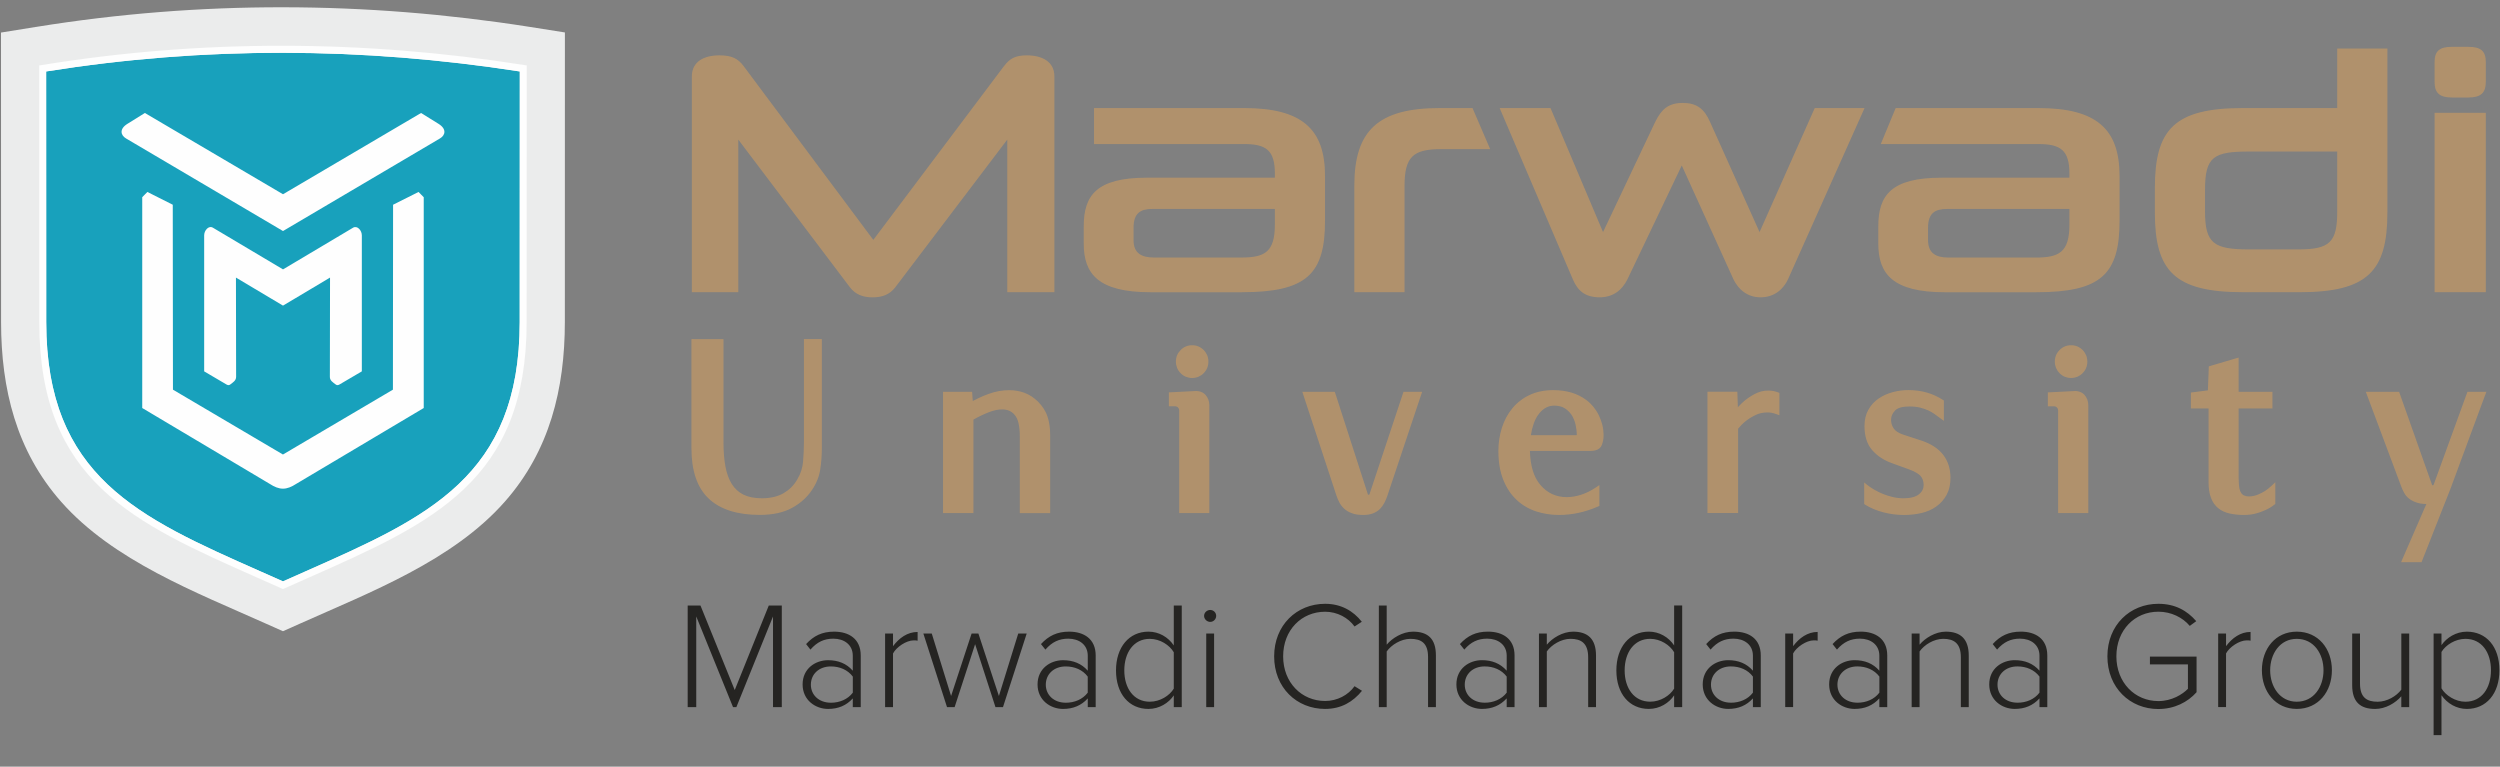
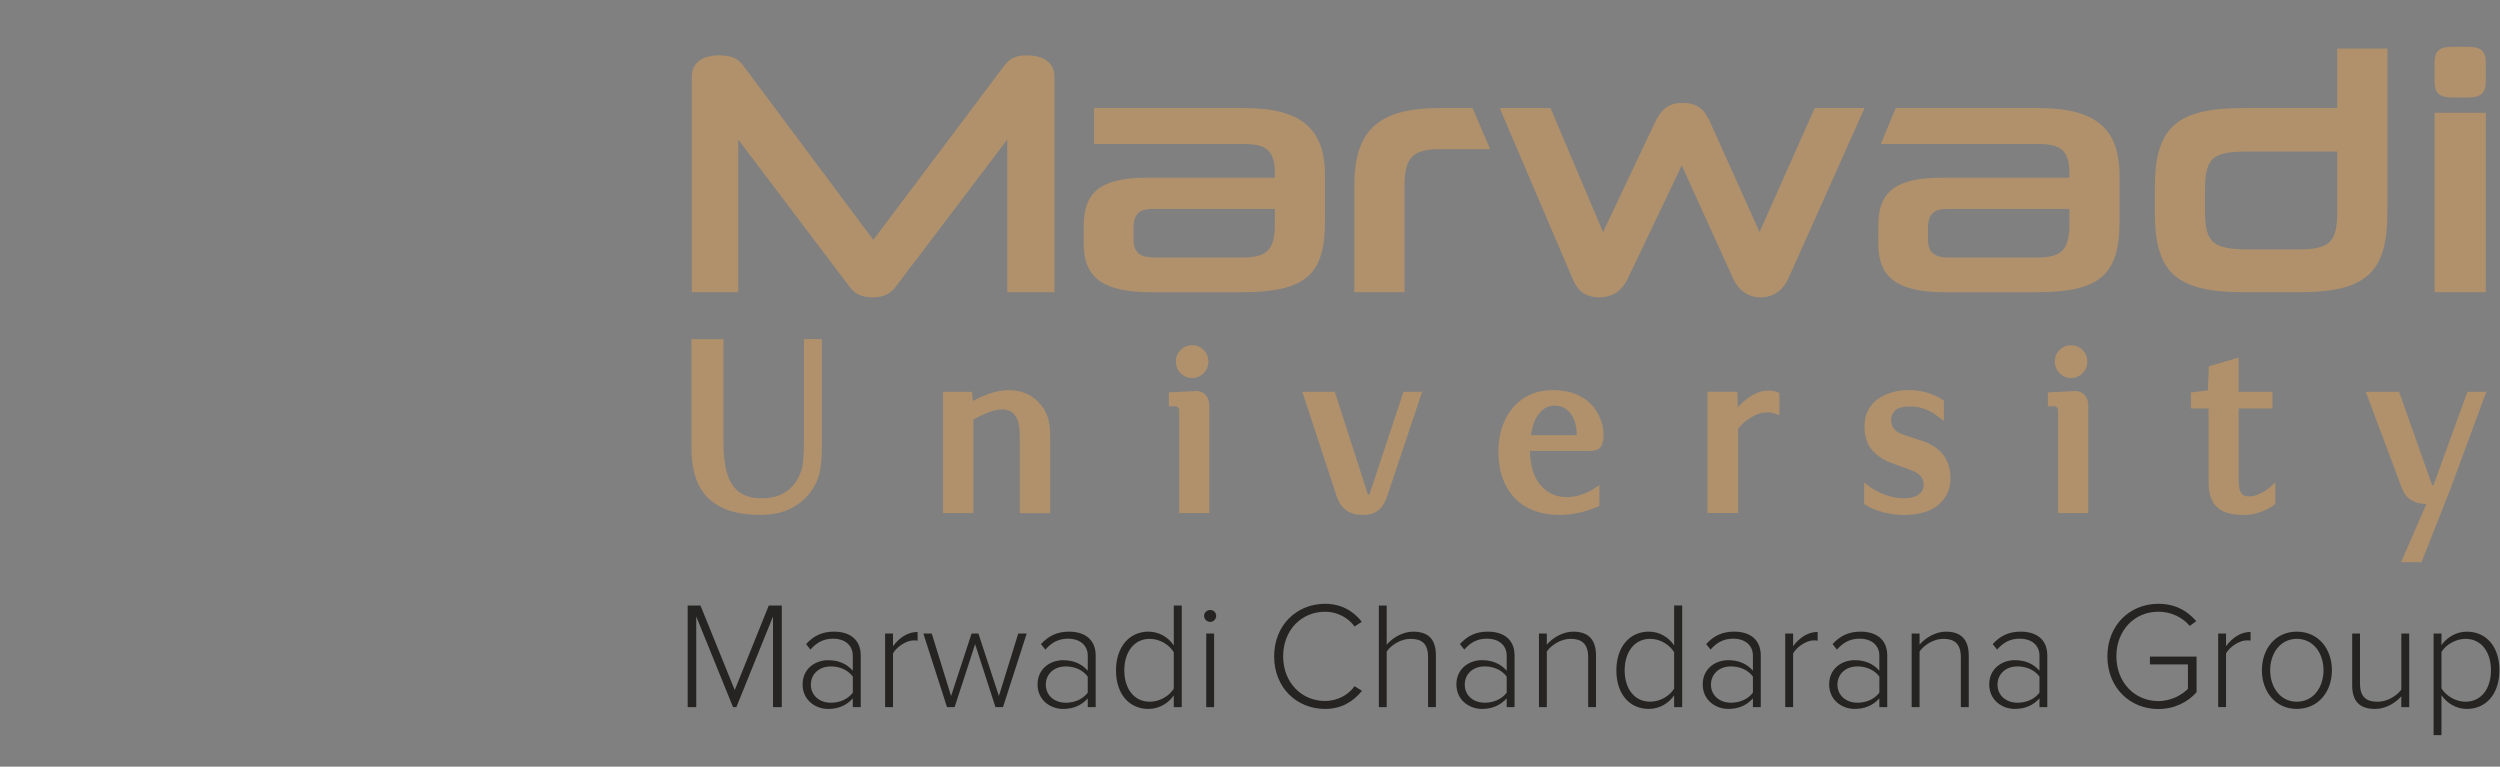
<svg xmlns="http://www.w3.org/2000/svg" width="150" height="46" viewBox="0 0 150 46" fill="none">
  <rect x="0" y="0" width="150" height="46" fill="#808080" stroke="none" />
  <path fill-rule="evenodd" clip-rule="evenodd" d="M149.148 6.767H146.077V17.533H149.148V6.767ZM132.302 11.374C132.302 9.396 132.826 9.092 134.947 9.092H140.233V12.7C140.233 14.535 139.791 14.965 137.891 14.965H134.966C132.825 14.965 132.301 14.618 132.301 12.68V11.374H132.302ZM137.973 17.533C142.054 17.533 143.243 16.268 143.243 12.761V2.912H140.233V6.483H134.582C130.481 6.483 129.292 7.745 129.292 11.271V12.76C129.292 16.267 130.481 17.532 134.582 17.532H137.973V17.533ZM103.996 16.738C104.299 17.369 104.843 17.839 105.633 17.839C106.44 17.839 107.005 17.369 107.289 16.738L111.874 6.483H108.885L105.573 13.925L102.604 7.318C102.261 6.541 101.817 6.176 100.967 6.176C100.078 6.176 99.676 6.583 99.311 7.318L96.182 13.925L93.031 6.483H89.979L94.361 16.738C94.645 17.41 95.07 17.839 95.979 17.839C96.785 17.839 97.331 17.41 97.656 16.738L100.906 9.928L103.998 16.738H103.996ZM84.272 17.533V11.152C84.272 9.395 84.797 8.948 86.474 8.948H89.41L88.351 6.483H86.392C82.695 6.483 81.26 7.826 81.26 11.132V17.533H84.27H84.272ZM76.492 13.475C76.492 15.126 75.888 15.452 74.472 15.452H69.246C68.479 15.452 68.013 15.187 68.013 14.411V13.658C68.013 12.781 68.436 12.536 69.145 12.536H76.492V13.475ZM74.512 17.533C78.391 17.533 79.501 16.452 79.501 13.249V10.558C79.501 7.744 78.124 6.483 74.633 6.483H65.642V8.642H74.633C75.968 8.642 76.492 9.012 76.492 10.416V10.661H68.821C65.791 10.661 65.024 11.722 65.024 13.577V14.618C65.024 16.412 65.872 17.534 69.025 17.534H74.513L74.512 17.533ZM63.264 17.533V4.583C63.264 3.707 62.538 3.321 61.608 3.321C60.902 3.321 60.577 3.525 60.234 3.973L52.399 14.393L44.623 3.973C44.278 3.505 43.894 3.321 43.166 3.321C42.217 3.321 41.511 3.708 41.511 4.583V17.533H44.298V8.377L51.004 17.248C51.326 17.657 51.751 17.841 52.358 17.841C52.963 17.841 53.386 17.657 53.709 17.248L60.436 8.377V17.533H63.264ZM149.115 23.684L147.072 29.209V29.215L145.325 33.649L145.292 33.733H145.207H144.263H144.066L144.144 33.549L145.582 30.24C145.513 30.24 145.45 30.234 145.389 30.232C145.262 30.221 145.149 30.201 145.047 30.168C144.951 30.137 144.859 30.104 144.779 30.064C144.698 30.025 144.624 29.978 144.558 29.928C144.492 29.88 144.432 29.822 144.381 29.764C144.33 29.703 144.285 29.639 144.247 29.567C144.178 29.439 144.12 29.311 144.07 29.183V29.18L142.014 23.684L141.949 23.508H142.137H143.856H143.947L143.977 23.594L145.922 29.091H145.92C145.925 29.101 145.93 29.109 145.934 29.111C145.939 29.116 145.949 29.119 145.967 29.119C145.982 29.119 145.995 29.116 146.003 29.111C146.005 29.108 146.011 29.1 146.016 29.091L148.016 23.592L148.047 23.508H148.138H148.996H149.183L149.119 23.684H149.115ZM134.322 28.726C134.322 28.828 134.325 28.915 134.329 28.991C134.331 29.072 134.339 29.144 134.35 29.208C134.356 29.272 134.37 29.328 134.385 29.381C134.399 29.433 134.416 29.479 134.437 29.517C134.462 29.569 134.495 29.614 134.531 29.651C134.566 29.683 134.607 29.712 134.652 29.732C134.704 29.753 134.756 29.768 134.812 29.778C134.867 29.786 134.928 29.789 134.989 29.786H134.991C135.077 29.781 135.162 29.768 135.245 29.75C135.323 29.732 135.405 29.706 135.483 29.673C135.563 29.64 135.642 29.604 135.71 29.569V29.567C135.782 29.53 135.848 29.493 135.912 29.452C135.986 29.401 136.054 29.349 136.116 29.301C136.18 29.251 136.24 29.197 136.301 29.14L136.519 28.937V29.235V30.17V30.234L136.471 30.273C136.395 30.334 136.314 30.39 136.231 30.442C136.147 30.495 136.06 30.545 135.964 30.587C135.881 30.627 135.793 30.665 135.696 30.699C135.603 30.735 135.502 30.769 135.39 30.799C135.278 30.831 135.16 30.858 135.032 30.873C134.906 30.887 134.778 30.898 134.643 30.898C134.486 30.898 134.334 30.891 134.187 30.875C134.043 30.861 133.906 30.837 133.777 30.81C133.642 30.779 133.519 30.738 133.404 30.685C133.288 30.629 133.184 30.565 133.09 30.488C132.992 30.409 132.908 30.317 132.835 30.212C132.764 30.109 132.705 29.992 132.656 29.864C132.608 29.736 132.571 29.593 132.549 29.437C132.524 29.281 132.513 29.111 132.513 28.924V24.506H131.586H131.454V24.375V23.666V23.552L131.568 23.537L132.474 23.422L132.526 22.076L132.529 21.982L132.617 21.956L134.154 21.502L134.318 21.454V21.627V23.51H136.217H136.346V23.641V24.377V24.507H136.217H134.318V28.728L134.322 28.726ZM123.289 21.696C123.289 21.423 123.386 21.193 123.575 21.001C123.668 20.906 123.775 20.835 123.889 20.786C124.005 20.738 124.132 20.714 124.264 20.714C124.399 20.714 124.523 20.737 124.641 20.786C124.755 20.834 124.862 20.906 124.956 21.001C125.049 21.095 125.119 21.203 125.168 21.318C125.216 21.436 125.24 21.562 125.24 21.696C125.24 21.832 125.217 21.956 125.168 22.075C125.121 22.19 125.049 22.297 124.956 22.392C124.862 22.487 124.755 22.557 124.639 22.607C124.523 22.653 124.399 22.679 124.264 22.679C124.133 22.679 124.005 22.653 123.889 22.607C123.775 22.559 123.668 22.487 123.575 22.392C123.481 22.297 123.411 22.19 123.362 22.075C123.315 21.956 123.289 21.832 123.289 21.696ZM124.412 23.465C124.546 23.454 124.667 23.468 124.774 23.504C124.887 23.542 124.983 23.602 125.065 23.69C125.143 23.776 125.201 23.869 125.24 23.977C125.278 24.082 125.298 24.197 125.298 24.319V30.654V30.785H125.168H123.617H123.488V30.654V24.643C123.488 24.566 123.465 24.501 123.419 24.453C123.396 24.426 123.371 24.409 123.342 24.398C123.312 24.386 123.276 24.378 123.237 24.378H122.999H122.87V24.247V23.668V23.544L122.991 23.538L124.412 23.466V23.465ZM112.067 29.12C112.166 29.201 112.293 29.285 112.451 29.377C112.53 29.424 112.613 29.467 112.699 29.511C112.788 29.55 112.879 29.592 112.97 29.633C113.061 29.669 113.157 29.705 113.258 29.737C113.359 29.768 113.462 29.798 113.569 29.824C113.675 29.846 113.782 29.868 113.884 29.878C113.988 29.89 114.091 29.898 114.195 29.898C114.618 29.898 114.929 29.818 115.131 29.663C115.228 29.585 115.302 29.501 115.346 29.407C115.394 29.315 115.418 29.208 115.418 29.092C115.418 28.988 115.403 28.893 115.374 28.808C115.349 28.723 115.306 28.647 115.25 28.58C115.195 28.508 115.111 28.442 115.004 28.378C114.894 28.308 114.754 28.242 114.587 28.179L113.531 27.795C113.293 27.714 113.073 27.606 112.877 27.478C112.677 27.35 112.5 27.197 112.345 27.024C112.186 26.845 112.064 26.632 111.986 26.385C111.907 26.141 111.87 25.868 111.87 25.563C111.87 25.192 111.945 24.866 112.102 24.583H112.105C112.26 24.305 112.467 24.081 112.722 23.909C112.846 23.825 112.98 23.75 113.119 23.686C113.262 23.625 113.407 23.572 113.563 23.53C113.715 23.486 113.869 23.457 114.029 23.436C114.185 23.414 114.346 23.405 114.504 23.405C115.278 23.405 115.97 23.6 116.572 23.993L116.632 24.03V24.102V24.994V25.252L116.428 25.102L116.088 24.854V24.851C116.033 24.812 115.972 24.773 115.904 24.734V24.731C115.84 24.695 115.772 24.659 115.696 24.625C115.622 24.591 115.545 24.561 115.463 24.533C115.377 24.505 115.288 24.479 115.197 24.455C115.109 24.433 115.01 24.417 114.903 24.405C114.8 24.394 114.682 24.389 114.56 24.389C114.144 24.389 113.857 24.47 113.701 24.633V24.635C113.621 24.716 113.563 24.805 113.522 24.898C113.483 24.99 113.464 25.09 113.464 25.195C113.464 25.376 113.516 25.547 113.618 25.704C113.72 25.857 113.91 25.983 114.19 26.077L115.276 26.432C115.57 26.529 115.823 26.649 116.041 26.79C116.264 26.934 116.446 27.102 116.593 27.291C116.737 27.481 116.846 27.69 116.919 27.921C116.99 28.151 117.029 28.4 117.029 28.67C117.029 28.867 117.009 29.051 116.97 29.221C116.931 29.395 116.871 29.55 116.794 29.697C116.639 29.978 116.432 30.21 116.176 30.39C116.051 30.482 115.913 30.559 115.762 30.626C115.616 30.69 115.456 30.741 115.287 30.782C115.119 30.821 114.95 30.849 114.775 30.869C114.603 30.889 114.426 30.899 114.251 30.899C114.041 30.899 113.831 30.885 113.618 30.859C113.411 30.831 113.205 30.793 113 30.739C112.793 30.686 112.6 30.619 112.421 30.545C112.241 30.468 112.071 30.381 111.914 30.284L111.853 30.245V30.172V29.224V28.948L112.063 29.121L112.067 29.12ZM104.272 24.435L104.33 24.374C104.426 24.269 104.526 24.169 104.636 24.077V24.074C104.821 23.918 105.036 23.773 105.276 23.642C105.406 23.573 105.537 23.522 105.674 23.486C105.81 23.45 105.955 23.434 106.099 23.434C106.198 23.434 106.3 23.442 106.397 23.46C106.494 23.478 106.587 23.506 106.681 23.541L106.764 23.574V23.664V24.727V24.914L106.59 24.85C106.494 24.814 106.4 24.788 106.312 24.771C106.223 24.753 106.14 24.746 106.055 24.746C105.919 24.746 105.79 24.758 105.671 24.785C105.55 24.81 105.438 24.85 105.332 24.902C105.218 24.958 105.114 25.014 105.02 25.072C104.924 25.131 104.838 25.192 104.758 25.254C104.661 25.331 104.573 25.411 104.49 25.496C104.418 25.568 104.35 25.644 104.286 25.72V30.65V30.781H104.155H102.578H102.448V30.65V23.636V23.505H102.578H104.115H104.239L104.244 23.63L104.272 24.433V24.435ZM96.216 26.089C96.216 26.204 96.209 26.313 96.189 26.419C96.169 26.525 96.141 26.625 96.103 26.714C96.055 26.826 95.974 26.912 95.86 26.97C95.757 27.021 95.628 27.049 95.473 27.054L95.468 27.057H91.796C91.807 27.486 91.859 27.867 91.956 28.196C92.06 28.558 92.217 28.856 92.427 29.101C92.842 29.585 93.366 29.828 94.004 29.828C94.142 29.828 94.285 29.814 94.427 29.792C94.569 29.769 94.715 29.732 94.866 29.684C95.018 29.636 95.167 29.577 95.313 29.503C95.463 29.429 95.613 29.341 95.764 29.24L95.964 29.104V29.349V30.269V30.355L95.886 30.389C95.498 30.558 95.109 30.685 94.719 30.77C94.327 30.854 93.935 30.898 93.539 30.898C93.067 30.898 92.612 30.826 92.176 30.686C91.956 30.615 91.749 30.523 91.554 30.407C91.359 30.296 91.177 30.16 91.009 30.004C90.84 29.848 90.687 29.669 90.551 29.469H90.554C90.419 29.271 90.3 29.048 90.202 28.802C90.103 28.556 90.027 28.288 89.977 27.997C89.929 27.702 89.903 27.387 89.903 27.052C89.903 26.812 89.921 26.573 89.957 26.341C89.993 26.112 90.043 25.887 90.113 25.667C90.184 25.447 90.27 25.24 90.374 25.046C90.477 24.851 90.6 24.67 90.736 24.505C90.873 24.335 91.028 24.185 91.202 24.052C91.372 23.916 91.561 23.801 91.767 23.704C91.972 23.605 92.197 23.53 92.438 23.481C92.675 23.43 92.931 23.408 93.202 23.408C93.989 23.408 94.65 23.605 95.179 24.001C95.333 24.115 95.473 24.249 95.596 24.399C95.72 24.55 95.83 24.716 95.923 24.903C96.014 25.09 96.087 25.282 96.136 25.479C96.186 25.675 96.213 25.877 96.216 26.087V26.089ZM93.256 24.337C93.079 24.337 92.917 24.375 92.768 24.454C92.613 24.533 92.472 24.657 92.343 24.819C92.212 24.982 92.105 25.184 92.02 25.424C91.948 25.625 91.891 25.859 91.853 26.113H94.524C94.557 26.113 94.585 26.111 94.603 26.108C94.606 26.1 94.606 26.095 94.606 26.088C94.606 25.988 94.6 25.885 94.587 25.784C94.575 25.681 94.557 25.575 94.532 25.464C94.505 25.359 94.476 25.26 94.435 25.166C94.394 25.068 94.35 24.982 94.297 24.9C94.244 24.819 94.183 24.744 94.112 24.677C94.043 24.607 93.965 24.549 93.879 24.493C93.795 24.441 93.704 24.403 93.601 24.378C93.497 24.35 93.383 24.338 93.256 24.338V24.337ZM85.27 23.68L83.242 29.746C83.217 29.82 83.189 29.892 83.161 29.961C83.131 30.033 83.098 30.101 83.065 30.168C83.029 30.237 82.988 30.303 82.943 30.365C82.897 30.426 82.847 30.485 82.793 30.541C82.737 30.597 82.674 30.647 82.604 30.691C82.533 30.735 82.457 30.773 82.374 30.805C82.294 30.835 82.203 30.858 82.104 30.875C82.006 30.889 81.904 30.898 81.797 30.898C81.663 30.898 81.541 30.887 81.43 30.873C81.317 30.858 81.212 30.831 81.119 30.795C81.025 30.762 80.942 30.723 80.864 30.678C80.787 30.631 80.717 30.581 80.654 30.522C80.591 30.466 80.535 30.404 80.486 30.341C80.439 30.277 80.392 30.21 80.357 30.138C80.324 30.073 80.291 30.002 80.26 29.932C80.233 29.86 80.205 29.788 80.18 29.715L78.195 23.678L78.14 23.508H78.317H79.992H80.086L80.117 23.597L82.073 29.661C82.076 29.668 82.081 29.676 82.086 29.678C82.092 29.684 82.104 29.686 82.12 29.686C82.137 29.686 82.147 29.684 82.155 29.678C82.158 29.676 82.163 29.668 82.168 29.659L84.18 23.597L84.211 23.508H84.302H85.148H85.328L85.272 23.678L85.27 23.68ZM70.553 21.696C70.553 21.561 70.579 21.435 70.626 21.318C70.671 21.203 70.745 21.097 70.839 21.001C70.932 20.906 71.039 20.835 71.153 20.786C71.269 20.738 71.393 20.714 71.528 20.714C71.663 20.714 71.788 20.737 71.903 20.786C72.019 20.834 72.125 20.906 72.22 21.001C72.314 21.095 72.383 21.203 72.432 21.318C72.48 21.436 72.504 21.562 72.504 21.696C72.504 21.832 72.481 21.956 72.432 22.075C72.385 22.19 72.314 22.297 72.22 22.392C72.126 22.487 72.019 22.557 71.903 22.607C71.789 22.653 71.663 22.679 71.528 22.679C71.393 22.679 71.269 22.653 71.153 22.607C71.039 22.559 70.932 22.487 70.839 22.392C70.745 22.297 70.671 22.19 70.626 22.075C70.579 21.956 70.553 21.832 70.553 21.696ZM71.672 23.465C71.808 23.454 71.927 23.468 72.039 23.504C72.151 23.542 72.248 23.602 72.328 23.69C72.403 23.776 72.464 23.872 72.502 23.977C72.541 24.082 72.56 24.197 72.56 24.319V30.654V30.785H72.43H70.881H70.752V30.654V24.643C70.752 24.603 70.746 24.566 70.733 24.533C70.722 24.502 70.705 24.474 70.683 24.451C70.66 24.425 70.635 24.407 70.606 24.397H70.604C70.576 24.385 70.54 24.377 70.501 24.377H70.263H70.132V24.246V23.666V23.542L70.255 23.537L71.673 23.465H71.672ZM61.188 26.189C61.188 25.877 61.163 25.612 61.113 25.398C61.066 25.191 60.992 25.03 60.895 24.912C60.802 24.794 60.691 24.707 60.567 24.651C60.44 24.593 60.299 24.565 60.136 24.565C60.015 24.565 59.883 24.577 59.748 24.605C59.612 24.635 59.467 24.678 59.318 24.738C59.162 24.797 59.003 24.869 58.842 24.947C58.701 25.014 58.557 25.09 58.407 25.175V30.654V30.785H58.277H56.715H56.583V30.654V23.64V23.509H56.715H58.206H58.327L58.335 23.629L58.366 24.061C58.482 23.997 58.601 23.938 58.725 23.88C58.912 23.793 59.108 23.71 59.31 23.637C59.517 23.56 59.724 23.505 59.933 23.466C60.143 23.428 60.35 23.41 60.557 23.41C60.872 23.41 61.173 23.462 61.461 23.566C61.604 23.62 61.75 23.692 61.884 23.778C62.02 23.867 62.152 23.976 62.282 24.098L62.284 24.101C62.415 24.237 62.53 24.377 62.626 24.525C62.72 24.672 62.797 24.831 62.849 24.995C62.905 25.156 62.946 25.332 62.971 25.521C62.999 25.713 63.011 25.917 63.011 26.135V30.655V30.786H62.881H61.319H61.187V30.655V26.191L61.188 26.189ZM41.619 20.348H43.28H43.409V20.478V26.573C43.409 26.838 43.42 27.091 43.44 27.329C43.459 27.566 43.487 27.791 43.528 28C43.566 28.207 43.617 28.396 43.682 28.572C43.746 28.748 43.821 28.904 43.91 29.044C43.998 29.183 44.1 29.305 44.213 29.409C44.329 29.515 44.459 29.604 44.603 29.677C44.749 29.749 44.912 29.802 45.097 29.841C45.281 29.877 45.489 29.897 45.715 29.897C45.972 29.897 46.211 29.87 46.427 29.82C46.64 29.768 46.835 29.695 47.01 29.595C47.184 29.492 47.341 29.373 47.481 29.235C47.62 29.095 47.74 28.936 47.843 28.756V28.753C47.942 28.588 48.018 28.416 48.077 28.236C48.132 28.061 48.17 27.874 48.186 27.682C48.201 27.477 48.214 27.284 48.222 27.094C48.23 26.91 48.235 26.721 48.235 26.525V20.473V20.342H48.364H49.182H49.311V20.473V26.88C49.311 27.301 49.281 27.723 49.217 28.144C49.187 28.362 49.129 28.576 49.046 28.783C48.965 28.989 48.858 29.195 48.726 29.388C48.58 29.61 48.404 29.813 48.205 29.992C48.005 30.173 47.777 30.331 47.526 30.471C47.271 30.611 46.979 30.717 46.654 30.789C46.332 30.858 45.98 30.894 45.589 30.894C44.921 30.894 44.331 30.813 43.822 30.654C43.309 30.491 42.878 30.249 42.531 29.924C42.181 29.596 41.92 29.18 41.746 28.671C41.574 28.17 41.487 27.582 41.487 26.908V20.473V20.342H41.619V20.348ZM124.165 13.476C124.165 15.127 123.557 15.454 122.145 15.454H116.916C116.149 15.454 115.683 15.188 115.683 14.413V13.66C115.683 12.783 116.108 12.538 116.815 12.538H124.164V13.476H124.165ZM122.186 17.534C126.063 17.534 127.173 16.453 127.173 13.251V10.56C127.173 7.745 125.795 6.484 122.307 6.484H113.74L112.848 8.643H122.307C123.639 8.643 124.165 9.014 124.165 10.417V10.662H116.492C113.464 10.662 112.698 11.723 112.698 13.579V14.619C112.698 16.413 113.543 17.535 116.694 17.535H122.186V17.534ZM148.097 5.85C148.864 5.85 149.148 5.563 149.148 4.911V3.728C149.148 3.076 148.864 2.81 148.097 2.81H147.107C146.359 2.81 146.075 3.075 146.075 3.728V4.911C146.075 5.563 146.359 5.85 147.107 5.85H148.097Z" fill="#B0916C" />
  <path fill-rule="evenodd" clip-rule="evenodd" d="M46.908 42.428V36.33H46.127L44.084 41.403L42.028 36.33H41.261V42.428H41.775V36.987L43.982 42.428H44.182L46.381 36.987V42.428H46.908ZM51.644 42.428V39.328C51.644 38.331 50.935 37.899 50.049 37.899C49.322 37.899 48.819 38.15 48.366 38.645L48.626 38.977C49.023 38.517 49.451 38.32 50.003 38.32C50.646 38.32 51.167 38.681 51.167 39.345V40.242C50.79 39.81 50.289 39.612 49.685 39.612C48.923 39.612 48.156 40.113 48.156 41.066C48.156 42.016 48.934 42.536 49.685 42.536C50.289 42.536 50.783 42.333 51.167 41.904V42.428H51.643H51.644ZM49.85 42.163C49.136 42.163 48.652 41.697 48.652 41.082C48.652 40.451 49.136 39.986 49.85 39.986C50.374 39.986 50.862 40.185 51.169 40.597V41.56C50.862 41.964 50.374 42.164 49.85 42.164V42.163ZM53.581 42.428V39.208C53.778 38.828 54.376 38.423 54.819 38.423C54.911 38.423 54.974 38.423 55.057 38.441V37.918C54.446 37.918 53.951 38.278 53.581 38.771V38.011H53.106V42.427H53.581V42.428ZM60.179 42.428L61.602 38.012H61.094L59.934 41.759L58.704 38.012H58.296L57.065 41.759L55.906 38.012H55.401L56.821 42.428H57.277L58.507 38.651L59.728 42.428H60.181H60.179ZM65.741 42.428V39.328C65.741 38.331 65.032 37.899 64.146 37.899C63.423 37.899 62.916 38.15 62.458 38.645L62.724 38.977C63.122 38.517 63.549 38.32 64.101 38.32C64.744 38.32 65.266 38.681 65.266 39.345V40.242C64.888 39.81 64.386 39.612 63.782 39.612C63.023 39.612 62.253 40.113 62.253 41.066C62.253 42.016 63.031 42.536 63.782 42.536C64.386 42.536 64.88 42.333 65.266 41.904V42.428H65.741ZM63.943 42.163C63.231 42.163 62.748 41.697 62.748 41.082C62.748 40.451 63.231 39.986 63.943 39.986C64.47 39.986 64.958 40.185 65.264 40.597V41.56C64.958 41.964 64.47 42.164 63.943 42.164V42.163ZM70.905 42.428V36.33H70.427V38.725C70.085 38.219 69.531 37.899 68.907 37.899C67.748 37.899 66.96 38.827 66.96 40.225C66.96 41.638 67.747 42.536 68.907 42.536C69.558 42.536 70.121 42.18 70.427 41.723V42.428H70.905ZM68.987 42.103C68.02 42.103 67.458 41.292 67.458 40.225C67.458 39.155 68.02 38.331 68.987 38.331C69.607 38.331 70.175 38.707 70.427 39.136V41.318C70.173 41.739 69.607 42.103 68.987 42.103ZM72.612 37.314C72.809 37.314 72.971 37.151 72.971 36.952C72.971 36.753 72.809 36.597 72.612 36.597C72.423 36.597 72.245 36.753 72.245 36.952C72.245 37.151 72.422 37.314 72.612 37.314ZM72.846 38.011H72.374V42.427H72.846V38.011ZM79.509 42.535C80.471 42.535 81.178 42.113 81.72 41.448L81.273 41.172C80.896 41.704 80.233 42.059 79.508 42.059C78.098 42.059 76.989 40.955 76.989 39.381C76.989 37.795 78.098 36.704 79.508 36.704C80.232 36.704 80.896 37.062 81.273 37.59L81.708 37.306C81.203 36.66 80.469 36.228 79.508 36.228C77.8 36.228 76.449 37.511 76.449 39.381C76.449 41.258 77.798 42.536 79.508 42.536L79.509 42.535ZM86.154 42.427V39.32C86.154 38.32 85.666 37.899 84.78 37.899C84.148 37.899 83.519 38.295 83.202 38.681V36.33H82.731V42.428H83.202V39.088C83.484 38.689 84.063 38.331 84.624 38.331C85.257 38.331 85.683 38.568 85.683 39.417V42.427H86.154ZM90.873 42.427V39.327C90.873 38.33 90.164 37.898 89.278 37.898C88.551 37.898 88.048 38.148 87.595 38.644L87.858 38.976C88.252 38.516 88.68 38.319 89.232 38.319C89.875 38.319 90.402 38.68 90.402 39.344V40.241C90.019 39.809 89.524 39.61 88.915 39.61C88.156 39.61 87.384 40.111 87.384 41.064C87.384 42.015 88.165 42.535 88.915 42.535C89.523 42.535 90.008 42.332 90.402 41.903V42.427H90.873ZM89.08 42.161C88.365 42.161 87.885 41.696 87.885 41.08C87.885 40.45 88.365 39.985 89.08 39.985C89.602 39.985 90.093 40.184 90.402 40.595V41.559C90.093 41.963 89.602 42.163 89.08 42.163V42.161ZM95.761 42.427V39.337C95.761 38.338 95.273 37.899 94.387 37.899C93.749 37.899 93.126 38.295 92.809 38.681V38.011H92.338V42.427H92.809V39.087C93.09 38.688 93.67 38.33 94.231 38.33C94.863 38.33 95.29 38.586 95.29 39.438V42.427H95.761ZM100.931 42.427V36.329H100.448V38.724C100.106 38.218 99.552 37.898 98.929 37.898C97.769 37.898 96.982 38.825 96.982 40.224C96.982 41.636 97.769 42.535 98.929 42.535C99.582 42.535 100.142 42.179 100.448 41.721V42.427H100.931ZM99.013 42.101C98.041 42.101 97.479 41.291 97.479 40.224C97.479 39.153 98.041 38.33 99.013 38.33C99.628 38.33 100.197 38.705 100.448 39.135V41.316C100.197 41.737 99.628 42.101 99.013 42.101ZM105.646 42.427V39.327C105.646 38.33 104.943 37.898 104.057 37.898C103.333 37.898 102.822 38.148 102.371 38.644L102.633 38.976C103.031 38.516 103.459 38.319 104.008 38.319C104.653 38.319 105.175 38.68 105.175 39.344V40.241C104.799 39.809 104.297 39.61 103.692 39.61C102.933 39.61 102.163 40.111 102.163 41.064C102.163 42.015 102.941 42.535 103.692 42.535C104.297 42.535 104.791 42.332 105.175 41.903V42.427H105.646ZM103.853 42.161C103.142 42.161 102.658 41.696 102.658 41.08C102.658 40.45 103.142 39.985 103.853 39.985C104.38 39.985 104.869 40.184 105.175 40.595V41.559C104.869 41.963 104.38 42.163 103.853 42.163V42.161ZM107.587 42.427V39.207C107.785 38.827 108.382 38.422 108.826 38.422C108.914 38.422 108.98 38.422 109.059 38.44V37.916C108.455 37.916 107.958 38.276 107.588 38.769V38.01H107.113V42.425H107.588L107.587 42.427ZM113.235 42.427V39.327C113.235 38.33 112.529 37.898 111.641 37.898C110.917 37.898 110.413 38.148 109.954 38.644L110.217 38.976C110.617 38.516 111.042 38.319 111.597 38.319C112.237 38.319 112.761 38.68 112.761 39.344V40.241C112.385 39.809 111.883 39.61 111.275 39.61C110.516 39.61 109.749 40.111 109.749 41.064C109.749 42.015 110.526 42.535 111.275 42.535C111.882 42.535 112.373 42.332 112.761 41.903V42.427H113.235ZM111.441 42.161C110.73 42.161 110.246 41.696 110.246 41.08C110.246 40.45 110.73 39.985 111.441 39.985C111.967 39.985 112.454 40.184 112.763 40.595V41.559C112.454 41.963 111.968 42.163 111.441 42.163V42.161ZM118.125 42.427V39.337C118.125 38.338 117.633 37.899 116.747 37.899C116.115 37.899 115.492 38.295 115.175 38.681V38.011H114.7V42.427H115.175V39.087C115.456 38.688 116.031 38.33 116.593 38.33C117.225 38.33 117.651 38.586 117.651 39.438V42.427H118.125ZM122.838 42.427V39.327C122.838 38.33 122.137 37.898 121.248 37.898C120.525 37.898 120.015 38.148 119.562 38.644L119.825 38.976C120.225 38.516 120.65 38.319 121.2 38.319C121.845 38.319 122.369 38.68 122.369 39.344V40.241C121.989 39.809 121.491 39.61 120.883 39.61C120.124 39.61 119.354 40.111 119.354 41.064C119.354 42.015 120.131 42.535 120.883 42.535C121.49 42.535 121.981 42.332 122.369 41.903V42.427H122.838ZM121.045 42.161C120.331 42.161 119.85 41.696 119.85 41.08C119.85 40.45 120.331 39.985 121.045 39.985C121.575 39.985 122.06 40.184 122.369 40.595V41.559C122.06 41.963 121.575 42.163 121.045 42.163V42.161ZM129.503 42.541C130.455 42.541 131.26 42.135 131.794 41.532V39.398H128.996V39.864H131.276V41.327C130.95 41.663 130.31 42.065 129.502 42.065C128.092 42.065 126.983 40.954 126.983 39.38C126.983 37.794 128.092 36.702 129.502 36.702C130.269 36.702 130.959 37.045 131.386 37.554L131.775 37.27C131.223 36.632 130.5 36.228 129.502 36.228C127.801 36.228 126.444 37.501 126.444 39.381C126.444 41.264 127.801 42.542 129.502 42.542L129.503 42.541ZM133.562 42.427V39.207C133.76 38.827 134.357 38.422 134.8 38.422C134.889 38.422 134.955 38.422 135.034 38.44V37.916C134.429 37.916 133.933 38.276 133.563 38.769V38.01H133.09V42.425H133.563L133.562 42.427ZM137.805 42.535C139.102 42.535 139.914 41.499 139.914 40.214C139.914 38.924 139.1 37.899 137.805 37.899C136.531 37.899 135.714 38.924 135.714 40.214C135.714 41.5 136.531 42.535 137.805 42.535ZM137.805 42.103C136.79 42.103 136.21 41.199 136.21 40.214C136.21 39.236 136.79 38.331 137.805 38.331C138.838 38.331 139.411 39.236 139.411 40.214C139.411 41.199 138.838 42.103 137.805 42.103ZM144.552 42.428V38.012H144.079V41.379C143.788 41.77 143.221 42.104 142.659 42.104C142.028 42.104 141.6 41.87 141.6 41.011V38.012H141.131V41.12C141.131 42.115 141.618 42.537 142.505 42.537C143.138 42.537 143.725 42.181 144.078 41.778V42.429H144.551L144.552 42.428ZM148.01 42.536C149.177 42.536 149.965 41.622 149.965 40.215C149.965 38.797 149.178 37.9 148.01 37.9C147.355 37.9 146.798 38.262 146.489 38.708V38.012H146.016V44.107H146.489V41.715C146.841 42.216 147.395 42.536 148.01 42.536ZM147.927 42.104C147.319 42.104 146.738 41.724 146.489 41.302V39.116C146.74 38.699 147.319 38.331 147.927 38.331C148.906 38.331 149.458 39.147 149.458 40.214C149.458 41.283 148.906 42.103 147.927 42.103V42.104Z" fill="#252422" />
-   <path fill-rule="evenodd" clip-rule="evenodd" d="M2.165 1.615C12.011 0.023 21.933 0.064 31.78 1.613L33.894 1.947L33.891 19.325C33.889 23.337 32.978 27.056 30.284 30.106C27.163 33.646 22.199 35.537 17.991 37.421L16.978 37.873L15.963 37.421C11.758 35.537 6.793 33.646 3.672 30.109C0.979 27.058 0.066 23.337 0.065 19.324L0.06 1.954L2.165 1.614V1.615Z" fill="#EBECEC" />
-   <path fill-rule="evenodd" clip-rule="evenodd" d="M16.978 3.167C12.245 3.161 7.507 3.529 2.771 4.286L2.774 19.324C2.777 28.596 8.31 31.043 15.611 34.277C16.091 34.486 16.583 34.706 16.978 34.882C17.381 34.703 17.867 34.489 18.345 34.277C25.646 31.043 31.181 28.596 31.183 19.324L31.186 4.286C26.451 3.551 21.715 3.172 16.978 3.167Z" fill="#18A1BC" />
-   <path fill-rule="evenodd" clip-rule="evenodd" d="M8.534 11.834V24.481L16.169 29.024C16.776 29.419 17.179 29.419 17.786 29.024L25.424 24.481V11.834L25.113 11.517L23.585 12.284L23.575 23.38L16.977 27.271L10.377 23.38L10.366 12.284L8.843 11.517L8.531 11.834H8.534ZM16.98 11.655L8.693 6.779L7.645 7.43C7.143 7.742 7.24 8.117 7.562 8.307L16.98 13.862L26.397 8.307C26.72 8.118 26.815 7.742 26.312 7.43L25.263 6.779L16.98 11.655ZM12.772 13.661C12.521 13.513 12.25 13.825 12.25 14.12V22.282L13.561 23.053C13.658 23.115 13.737 23.131 13.812 23.072C13.968 22.952 14.174 22.832 14.167 22.604L14.157 16.655L16.98 18.337L19.802 16.655L19.792 22.604C19.781 22.832 19.989 22.952 20.147 23.072C20.224 23.131 20.299 23.115 20.398 23.053L21.71 22.282V14.12C21.71 13.825 21.437 13.514 21.186 13.661L16.981 16.163L12.773 13.661H12.772ZM16.98 3.168C12.242 3.163 7.506 3.531 2.769 4.288L2.774 19.327C2.777 28.594 8.308 31.045 15.609 34.274C16.091 34.486 16.581 34.706 16.98 34.883C17.382 34.705 17.868 34.49 18.346 34.274C25.648 31.043 31.182 28.594 31.182 19.327L31.188 4.288C26.45 3.552 21.714 3.173 16.98 3.168ZM2.529 3.899C7.344 3.119 12.162 2.74 16.98 2.746C21.795 2.751 26.613 3.139 31.428 3.899L31.605 3.927V4.108L31.599 19.326C31.597 28.868 25.956 31.367 18.514 34.662C18.073 34.856 17.625 35.055 17.063 35.306L16.98 35.343L16.894 35.306C16.322 35.05 15.884 34.855 15.444 34.662C8.001 31.364 2.36 28.868 2.357 19.326L2.354 4.108V3.927L2.529 3.899Z" fill="#FEFEFE" />
</svg>